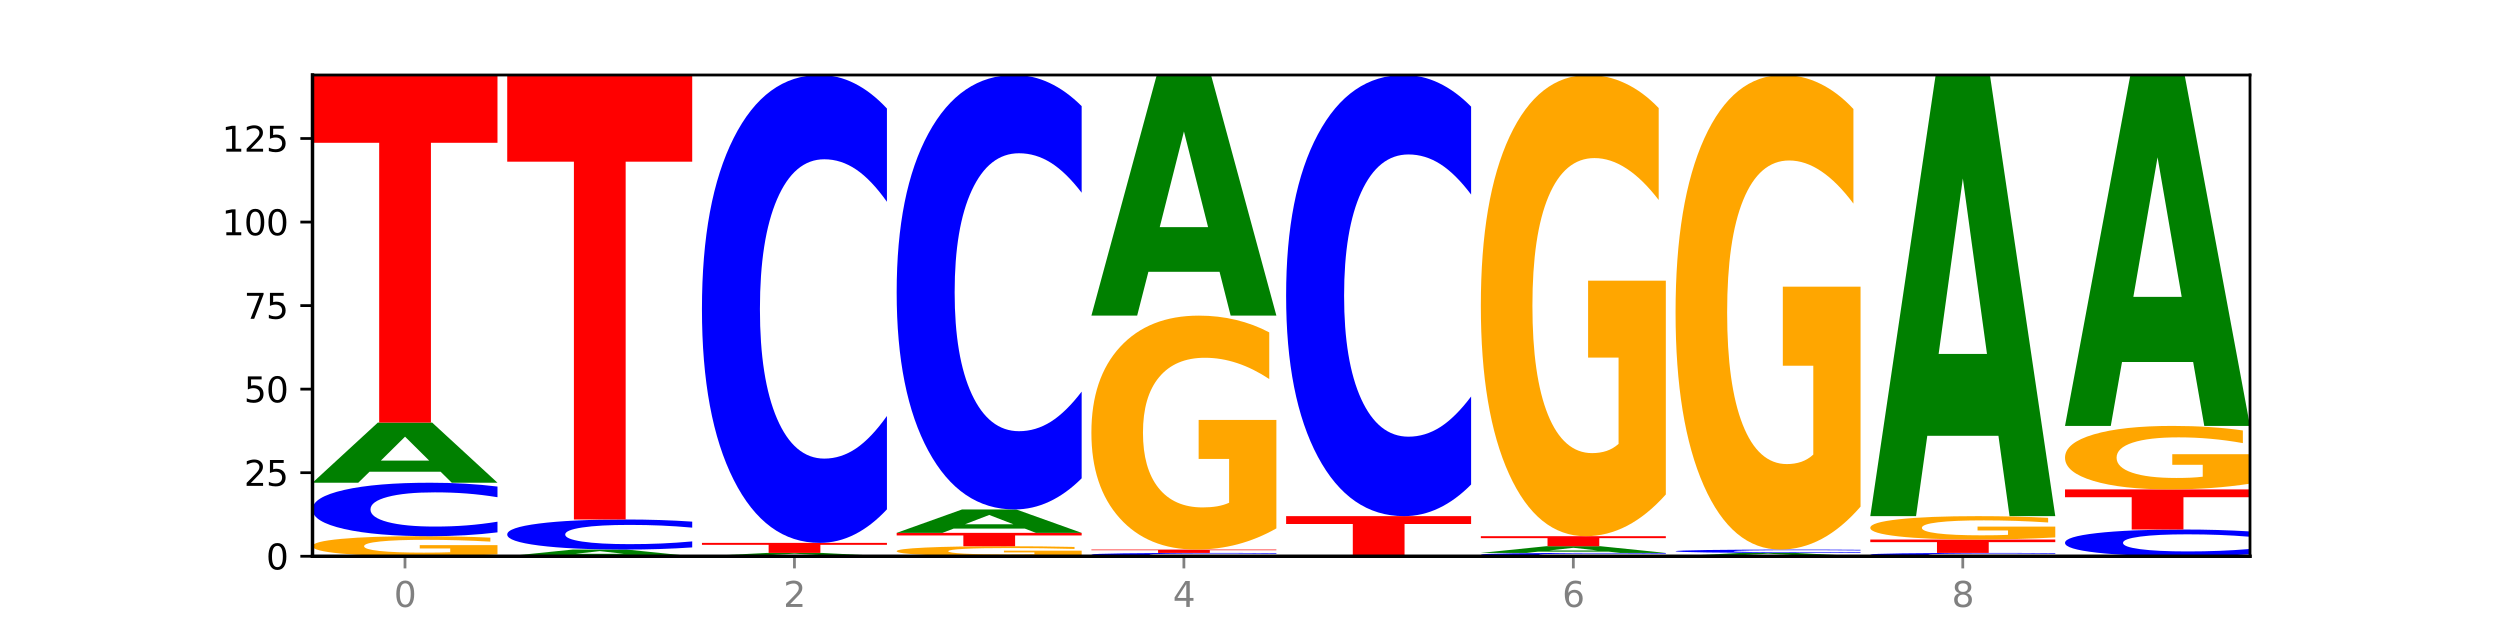
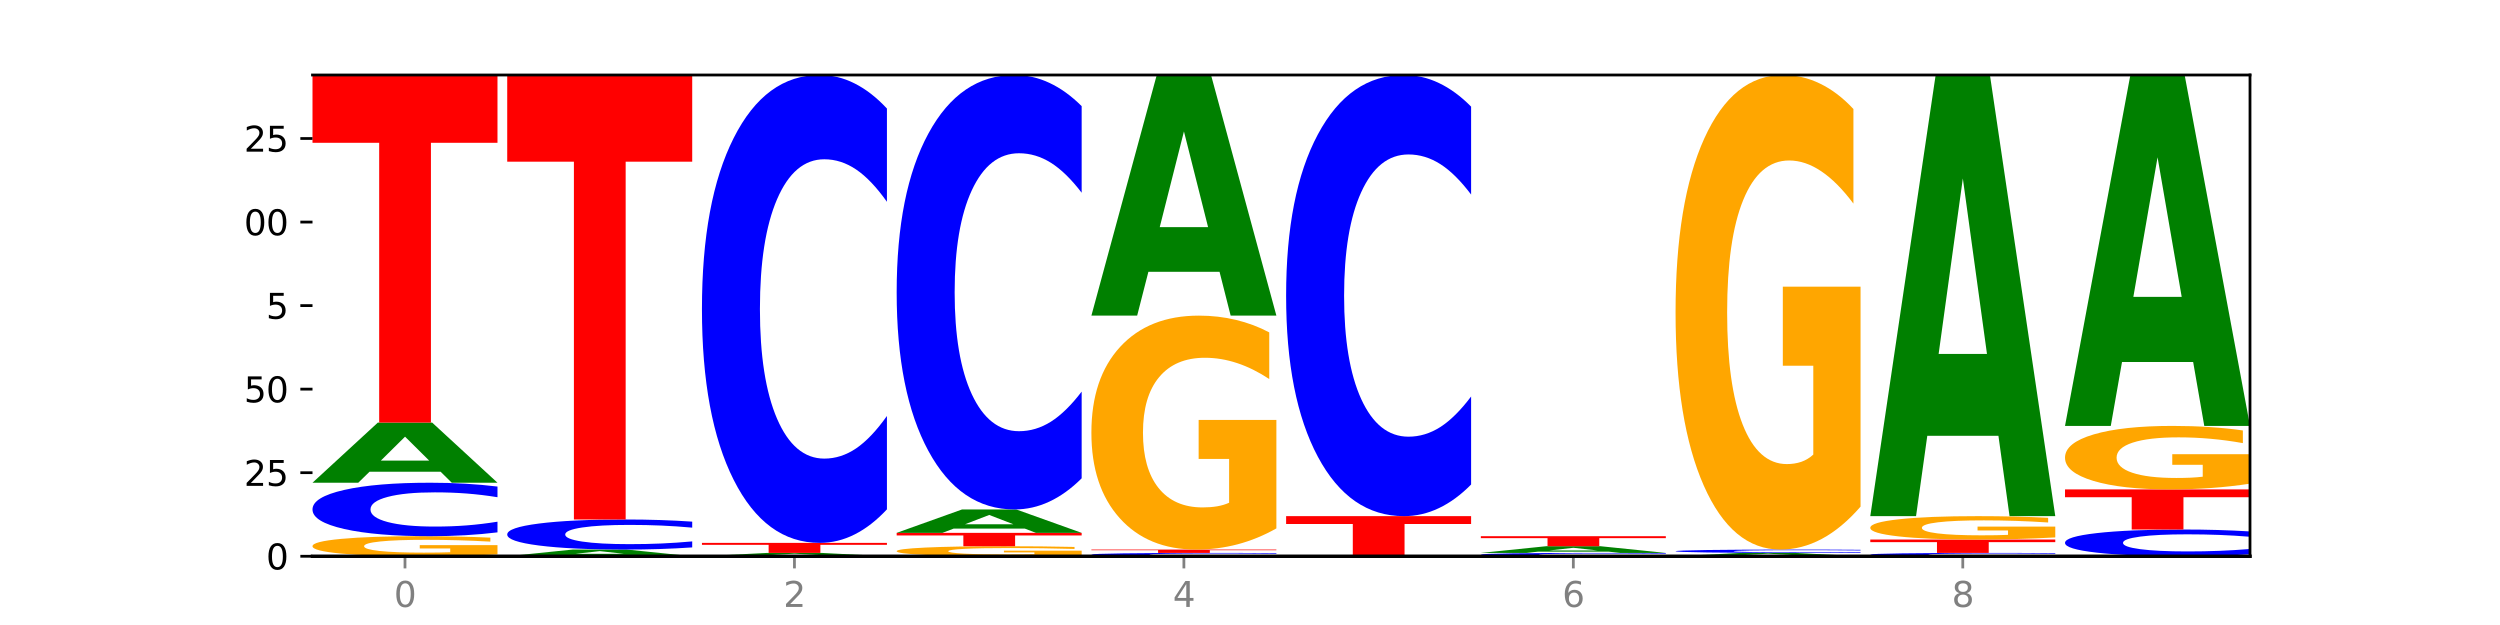
<svg xmlns="http://www.w3.org/2000/svg" xmlns:xlink="http://www.w3.org/1999/xlink" width="720pt" height="180pt" viewBox="0 0 720 180" version="1.1">
  <defs>
    <style type="text/css">*{stroke-linejoin: round; stroke-linecap: butt}</style>
  </defs>
  <g id="figure_1">
    <g id="patch_1">
      <path d="M 0 180  L 720 180  L 720 0  L 0 0  z " style="fill: #ffffff" />
    </g>
    <g id="axes_1">
      <g id="patch_2">
        <path d="M 90 160.2  L 648 160.2  L 648 21.6  L 90 21.6  z " style="fill: #ffffff" />
      </g>
      <g id="line2d_1">
        <path d="M 90 160.2  L 648 160.2  " clip-path="url(#p58a9877424)" style="fill: none; stroke: #000000; stroke-width: 0.5; stroke-linecap: square" />
      </g>
      <g id="patch_3">
        <path d="M 143.276 159.677  Q 137.903 159.939 132.124 160.07  Q 126.345 160.2 120.184 160.2  Q 106.262 160.2 98.131 159.422  Q 90 158.644 90 157.314  Q 90 155.969 98.274 155.197  Q 106.561 154.425 120.972 154.425  Q 126.525 154.425 131.611 154.53  Q 136.709 154.634 141.223 154.839  L 141.223 155.99  Q 136.566 155.726 131.957 155.596  Q 127.348 155.465 122.716 155.465  Q 114.143 155.465 109.498 155.945  Q 104.853 156.423 104.853 157.314  Q 104.853 158.197 109.331 158.679  Q 113.808 159.16 122.047 159.16  Q 124.292 159.16 126.214 159.132  Q 128.136 159.104 129.665 159.044  L 129.665 157.963  L 120.889 157.963  L 120.889 157.001  L 143.276 157.001  L 143.276 159.677  z " clip-path="url(#p58a9877424)" style="fill: #ffa600" />
      </g>
      <g id="patch_4">
        <path d="M 143.276 153.321  Q 138.82 153.868 134.001 154.145  Q 129.182 154.425 123.934 154.425  Q 108.282 154.425 99.141 152.351  Q 90 150.277 90 146.73  Q 90 143.17 99.141 141.099  Q 108.282 139.025 123.934 139.025  Q 129.182 139.025 134.001 139.305  Q 138.82 139.582 143.276 140.129  L 143.276 143.199  Q 138.78 142.473 134.417 142.136  Q 130.055 141.799 125.236 141.799  Q 116.591 141.799 111.638 143.113  Q 106.698 144.423 106.698 146.73  Q 106.698 149.027 111.638 150.34  Q 116.591 151.651 125.236 151.651  Q 130.055 151.651 134.417 151.314  Q 138.78 150.973 143.276 150.248  L 143.276 153.321  z " clip-path="url(#p58a9877424)" style="fill: #0000ff" />
      </g>
      <g id="patch_5">
        <path d="M 126.905 135.869  L 106.415 135.869  L 103.18 139.025  L 90 139.025  L 108.823 121.7  L 124.454 121.7  L 143.276 139.025  L 130.107 139.025  L 126.905 135.869  z M 109.683 132.653  L 123.604 132.653  L 116.655 125.762  L 109.683 132.653  z " clip-path="url(#p58a9877424)" style="fill: #008000" />
      </g>
      <g id="patch_6">
        <path d="M 90 21.6  L 143.276 21.6  L 143.276 41.122  L 124.109 41.122  L 124.109 121.7  L 109.204 121.7  L 109.204 41.122  L 90 41.122  L 90 21.6  z " clip-path="url(#p58a9877424)" style="fill: #ff0000" />
      </g>
      <g id="patch_7">
        <path d="M 182.985 159.849  L 162.496 159.849  L 159.261 160.2  L 146.08 160.2  L 164.903 158.275  L 180.534 158.275  L 199.357 160.2  L 186.187 160.2  L 182.985 159.849  z M 165.764 159.492  L 179.684 159.492  L 172.735 158.726  L 165.764 159.492  z " clip-path="url(#p58a9877424)" style="fill: #008000" />
      </g>
      <g id="patch_8">
        <path d="M 199.357 157.654  Q 194.9 157.962 190.081 158.118  Q 185.263 158.275 180.014 158.275  Q 164.363 158.275 155.222 157.108  Q 146.08 155.942 146.08 153.946  Q 146.08 151.944 155.222 150.779  Q 164.363 149.613 180.014 149.613  Q 185.263 149.613 190.081 149.77  Q 194.9 149.926 199.357 150.233  L 199.357 151.96  Q 194.86 151.552 190.498 151.363  Q 186.135 151.173 181.316 151.173  Q 172.672 151.173 167.718 151.912  Q 162.779 152.649 162.779 153.946  Q 162.779 155.238 167.718 155.977  Q 172.672 156.715 181.316 156.715  Q 186.135 156.715 190.498 156.525  Q 194.86 156.333 199.357 155.926  L 199.357 157.654  z " clip-path="url(#p58a9877424)" style="fill: #0000ff" />
      </g>
      <g id="patch_9">
        <path d="M 146.08 21.6  L 199.357 21.6  L 199.357 46.566  L 180.19 46.566  L 180.19 149.613  L 165.285 149.613  L 165.285 46.566  L 146.08 46.566  L 146.08 21.6  z " clip-path="url(#p58a9877424)" style="fill: #ff0000" />
      </g>
      <g id="patch_10">
        <path d="M 239.065 160.025  L 218.576 160.025  L 215.341 160.2  L 202.161 160.2  L 220.983 159.238  L 236.615 159.238  L 255.437 160.2  L 242.268 160.2  L 239.065 160.025  z M 221.844 159.846  L 235.765 159.846  L 228.815 159.463  L 221.844 159.846  z " clip-path="url(#p58a9877424)" style="fill: #008000" />
      </g>
      <g id="patch_11">
        <path d="M 202.161 156.35  L 255.437 156.35  L 255.437 156.913  L 236.27 156.913  L 236.27 159.238  L 221.365 159.238  L 221.365 156.913  L 202.161 156.913  L 202.161 156.35  z " clip-path="url(#p58a9877424)" style="fill: #ff0000" />
      </g>
      <g id="patch_12">
        <path d="M 255.437 146.691  Q 250.981 151.479 246.162 153.901  Q 241.343 156.35 236.094 156.35  Q 220.443 156.35 211.302 138.201  Q 202.161 120.053 202.161 89.017  Q 202.161 57.869 211.302 39.749  Q 220.443 21.6 236.094 21.6  Q 241.343 21.6 246.162 24.049  Q 250.981 26.471 255.437 31.259  L 255.437 58.12  Q 250.94 51.773 246.578 48.823  Q 242.215 45.872 237.397 45.872  Q 228.752 45.872 223.799 57.368  Q 218.859 68.836 218.859 89.017  Q 218.859 109.114 223.799 120.61  Q 228.752 132.078 237.397 132.078  Q 242.215 132.078 246.578 129.127  Q 250.94 126.149 255.437 119.802  L 255.437 146.691  z " clip-path="url(#p58a9877424)" style="fill: #0000ff" />
      </g>
      <g id="patch_13">
        <path d="M 311.518 159.939  Q 306.145 160.069 300.366 160.135  Q 294.587 160.2 288.426 160.2  Q 274.504 160.2 266.372 159.811  Q 258.241 159.422 258.241 158.757  Q 258.241 158.084 266.516 157.698  Q 274.802 157.312 289.214 157.312  Q 294.766 157.312 299.852 157.365  Q 304.951 157.417 309.464 157.519  L 309.464 158.095  Q 304.807 157.963 300.198 157.898  Q 295.59 157.833 290.957 157.833  Q 282.384 157.833 277.739 158.072  Q 273.095 158.312 273.095 158.757  Q 273.095 159.199 277.572 159.44  Q 282.05 159.68 290.288 159.68  Q 292.533 159.68 294.455 159.666  Q 296.378 159.652 297.906 159.622  L 297.906 159.082  L 289.13 159.082  L 289.13 158.6  L 311.518 158.6  L 311.518 159.939  z " clip-path="url(#p58a9877424)" style="fill: #ffa600" />
      </g>
      <g id="patch_14">
        <path d="M 258.241 153.463  L 311.518 153.463  L 311.518 154.213  L 292.35 154.213  L 292.35 157.312  L 277.445 157.312  L 277.445 154.213  L 258.241 154.213  L 258.241 153.463  z " clip-path="url(#p58a9877424)" style="fill: #ff0000" />
      </g>
      <g id="patch_15">
        <path d="M 295.146 152.235  L 274.657 152.235  L 271.421 153.463  L 258.241 153.463  L 277.064 146.725  L 292.695 146.725  L 311.518 153.463  L 298.348 153.463  L 295.146 152.235  z M 277.924 150.985  L 291.845 150.985  L 284.896 148.305  L 277.924 150.985  z " clip-path="url(#p58a9877424)" style="fill: #008000" />
      </g>
      <g id="patch_16">
        <path d="M 311.518 137.756  Q 307.061 142.202 302.242 144.45  Q 297.423 146.725 292.175 146.725  Q 276.524 146.725 267.382 129.873  Q 258.241 113.021 258.241 84.201  Q 258.241 55.279 267.382 38.452  Q 276.524 21.6 292.175 21.6  Q 297.423 21.6 302.242 23.875  Q 307.061 26.123 311.518 30.569  L 311.518 55.511  Q 307.021 49.618 302.658 46.878  Q 298.296 44.139 293.477 44.139  Q 284.832 44.139 279.879 54.813  Q 274.94 65.462 274.94 84.201  Q 274.94 102.863 279.879 113.538  Q 284.832 124.186 293.477 124.186  Q 298.296 124.186 302.658 121.447  Q 307.021 118.681 311.518 112.788  L 311.518 137.756  z " clip-path="url(#p58a9877424)" style="fill: #0000ff" />
      </g>
      <g id="patch_17">
        <path d="M 367.598 160.131  Q 363.142 160.165 358.323 160.183  Q 353.504 160.2 348.255 160.2  Q 332.604 160.2 323.463 160.07  Q 314.322 159.941 314.322 159.719  Q 314.322 159.497 323.463 159.367  Q 332.604 159.238 348.255 159.238  Q 353.504 159.238 358.323 159.255  Q 363.142 159.272 367.598 159.306  L 367.598 159.498  Q 363.101 159.453 358.739 159.432  Q 354.376 159.411 349.557 159.411  Q 340.913 159.411 335.96 159.493  Q 331.02 159.575 331.02 159.719  Q 331.02 159.863 335.96 159.945  Q 340.913 160.027 349.557 160.027  Q 354.376 160.027 358.739 160.006  Q 363.101 159.984 367.598 159.939  L 367.598 160.131  z " clip-path="url(#p58a9877424)" style="fill: #0000ff" />
      </g>
      <g id="patch_18">
        <path d="M 314.322 158.275  L 367.598 158.275  L 367.598 158.463  L 348.431 158.463  L 348.431 159.238  L 333.526 159.238  L 333.526 158.463  L 314.322 158.463  L 314.322 158.275  z " clip-path="url(#p58a9877424)" style="fill: #ff0000" />
      </g>
      <g id="patch_19">
        <path d="M 367.598 152.179  Q 362.225 155.227 356.446 156.758  Q 350.667 158.275 344.506 158.275  Q 330.584 158.275 322.453 149.201  Q 314.322 140.126 314.322 124.608  Q 314.322 108.909 322.596 99.905  Q 330.882 90.9 345.294 90.9  Q 350.846 90.9 355.933 92.125  Q 361.031 93.336 365.544 95.729  L 365.544 109.16  Q 360.888 106.084 356.279 104.567  Q 351.67 103.036 347.037 103.036  Q 338.464 103.036 333.82 108.631  Q 329.175 114.212 329.175 124.608  Q 329.175 134.907 333.653 140.53  Q 338.13 146.139 346.369 146.139  Q 348.613 146.139 350.536 145.819  Q 352.458 145.485 353.986 144.789  L 353.986 132.18  L 345.21 132.18  L 345.21 120.948  L 367.598 120.948  L 367.598 152.179  z " clip-path="url(#p58a9877424)" style="fill: #ffa600" />
      </g>
      <g id="patch_20">
        <path d="M 351.226 78.276  L 330.737 78.276  L 327.502 90.9  L 314.322 90.9  L 333.144 21.6  L 348.775 21.6  L 367.598 90.9  L 354.429 90.9  L 351.226 78.276  z M 334.005 65.414  L 347.926 65.414  L 340.976 37.848  L 334.005 65.414  z " clip-path="url(#p58a9877424)" style="fill: #008000" />
      </g>
      <g id="patch_21">
        <path d="M 370.402 148.65  L 423.678 148.65  L 423.678 150.903  L 404.511 150.903  L 404.511 160.2  L 389.606 160.2  L 389.606 150.903  L 370.402 150.903  L 370.402 148.65  z " clip-path="url(#p58a9877424)" style="fill: #ff0000" />
      </g>
      <g id="patch_22">
        <path d="M 423.678 139.543  Q 419.222 144.057 414.403 146.34  Q 409.584 148.65 404.336 148.65  Q 388.684 148.65 379.543 131.539  Q 370.402 114.427 370.402 85.164  Q 370.402 55.797 379.543 38.711  Q 388.684 21.6 404.336 21.6  Q 409.584 21.6 414.403 23.91  Q 419.222 26.193 423.678 30.707  L 423.678 56.033  Q 419.182 50.049 414.819 47.267  Q 410.457 44.485 405.638 44.485  Q 396.993 44.485 392.04 55.324  Q 387.1 66.137 387.1 85.164  Q 387.1 104.113 392.04 114.952  Q 396.993 125.765 405.638 125.765  Q 410.457 125.765 414.819 122.983  Q 419.182 120.175 423.678 114.191  L 423.678 139.543  z " clip-path="url(#p58a9877424)" style="fill: #0000ff" />
      </g>
      <g id="patch_23">
        <path d="M 479.759 160.131  Q 475.302 160.165 470.483 160.183  Q 465.665 160.2 460.416 160.2  Q 444.765 160.2 435.624 160.07  Q 426.482 159.941 426.482 159.719  Q 426.482 159.497 435.624 159.367  Q 444.765 159.238 460.416 159.238  Q 465.665 159.238 470.483 159.255  Q 475.302 159.272 479.759 159.306  L 479.759 159.498  Q 475.262 159.453 470.9 159.432  Q 466.537 159.411 461.718 159.411  Q 453.074 159.411 448.12 159.493  Q 443.181 159.575 443.181 159.719  Q 443.181 159.863 448.12 159.945  Q 453.074 160.027 461.718 160.027  Q 466.537 160.027 470.9 160.006  Q 475.262 159.984 479.759 159.939  L 479.759 160.131  z " clip-path="url(#p58a9877424)" style="fill: #0000ff" />
      </g>
      <g id="patch_24">
        <path d="M 463.387 158.887  L 442.898 158.887  L 439.663 159.238  L 426.482 159.238  L 445.305 157.312  L 460.936 157.312  L 479.759 159.238  L 466.589 159.238  L 463.387 158.887  z M 446.166 158.53  L 460.087 158.53  L 453.137 157.764  L 446.166 158.53  z " clip-path="url(#p58a9877424)" style="fill: #008000" />
      </g>
      <g id="patch_25">
        <path d="M 426.482 154.425  L 479.759 154.425  L 479.759 154.988  L 460.592 154.988  L 460.592 157.312  L 445.687 157.312  L 445.687 154.988  L 426.482 154.988  L 426.482 154.425  z " clip-path="url(#p58a9877424)" style="fill: #ff0000" />
      </g>
      <g id="patch_26">
-         <path d="M 479.759 142.407  Q 474.386 148.416 468.607 151.434  Q 462.828 154.425 456.667 154.425  Q 442.745 154.425 434.614 136.536  Q 426.482 118.646 426.482 88.054  Q 426.482 57.104 434.757 39.352  Q 443.043 21.6 457.455 21.6  Q 463.007 21.6 468.093 24.015  Q 473.192 26.402 477.705 31.121  L 477.705 57.598  Q 473.049 51.534 468.44 48.544  Q 463.831 45.526 459.198 45.526  Q 450.625 45.526 445.98 56.555  Q 441.336 67.558 441.336 88.054  Q 441.336 108.357 445.813 119.442  Q 450.291 130.499 458.529 130.499  Q 460.774 130.499 462.697 129.868  Q 464.619 129.21 466.147 127.838  L 466.147 102.98  L 457.371 102.98  L 457.371 80.838  L 479.759 80.838  L 479.759 142.407  z " clip-path="url(#p58a9877424)" style="fill: #ffa600" />
-       </g>
+         </g>
      <g id="patch_27">
        <path d="M 519.467 160.025  L 498.978 160.025  L 495.743 160.2  L 482.563 160.2  L 501.385 159.238  L 517.017 159.238  L 535.839 160.2  L 522.67 160.2  L 519.467 160.025  z M 502.246 159.846  L 516.167 159.846  L 509.217 159.463  L 502.246 159.846  z " clip-path="url(#p58a9877424)" style="fill: #008000" />
      </g>
      <g id="patch_28">
        <path d="M 535.839 159.169  Q 531.383 159.203 526.564 159.22  Q 521.745 159.238 516.496 159.238  Q 500.845 159.238 491.704 159.108  Q 482.563 158.978 482.563 158.757  Q 482.563 158.534 491.704 158.405  Q 500.845 158.275 516.496 158.275  Q 521.745 158.275 526.564 158.292  Q 531.383 158.31 535.839 158.344  L 535.839 158.536  Q 531.342 158.491 526.98 158.469  Q 522.617 158.448 517.799 158.448  Q 509.154 158.448 504.201 158.53  Q 499.261 158.612 499.261 158.757  Q 499.261 158.9 504.201 158.982  Q 509.154 159.064 517.799 159.064  Q 522.617 159.064 526.98 159.043  Q 531.342 159.022 535.839 158.976  L 535.839 159.169  z " clip-path="url(#p58a9877424)" style="fill: #0000ff" />
      </g>
      <g id="patch_29">
        <path d="M 535.839 145.909  Q 530.466 152.092 524.687 155.198  Q 518.908 158.275 512.747 158.275  Q 498.825 158.275 490.694 139.867  Q 482.563 121.459 482.563 89.98  Q 482.563 58.133 490.837 39.867  Q 499.124 21.6 513.535 21.6  Q 519.087 21.6 524.174 24.084  Q 529.272 26.541 533.786 31.397  L 533.786 58.641  Q 529.129 52.402 524.52 49.325  Q 519.911 46.219 515.278 46.219  Q 506.706 46.219 502.061 57.569  Q 497.416 68.89 497.416 89.98  Q 497.416 110.872 501.894 122.278  Q 506.371 133.656 514.61 133.656  Q 516.855 133.656 518.777 133.007  Q 520.699 132.329 522.228 130.917  L 522.228 105.338  L 513.452 105.338  L 513.452 82.555  L 535.839 82.555  L 535.839 145.909  z " clip-path="url(#p58a9877424)" style="fill: #ffa600" />
      </g>
      <g id="patch_30">
        <path d="M 591.92 160.131  Q 587.463 160.165 582.644 160.183  Q 577.825 160.2 572.577 160.2  Q 556.926 160.2 547.784 160.07  Q 538.643 159.941 538.643 159.719  Q 538.643 159.497 547.784 159.367  Q 556.926 159.238 572.577 159.238  Q 577.825 159.238 582.644 159.255  Q 587.463 159.272 591.92 159.306  L 591.92 159.498  Q 587.423 159.453 583.06 159.432  Q 578.698 159.411 573.879 159.411  Q 565.234 159.411 560.281 159.493  Q 555.342 159.575 555.342 159.719  Q 555.342 159.863 560.281 159.945  Q 565.234 160.027 573.879 160.027  Q 578.698 160.027 583.06 160.006  Q 587.423 159.984 591.92 159.939  L 591.92 160.131  z " clip-path="url(#p58a9877424)" style="fill: #0000ff" />
      </g>
      <g id="patch_31">
        <path d="M 538.643 155.387  L 591.92 155.387  L 591.92 156.138  L 572.752 156.138  L 572.752 159.238  L 557.847 159.238  L 557.847 156.138  L 538.643 156.138  L 538.643 155.387  z " clip-path="url(#p58a9877424)" style="fill: #ff0000" />
      </g>
      <g id="patch_32">
        <path d="M 591.92 154.778  Q 586.547 155.083 580.768 155.236  Q 574.989 155.387 568.828 155.387  Q 554.906 155.387 546.774 154.48  Q 538.643 153.573 538.643 152.021  Q 538.643 150.451 546.918 149.55  Q 555.204 148.65 569.616 148.65  Q 575.168 148.65 580.254 148.772  Q 585.353 148.894 589.866 149.133  L 589.866 150.476  Q 585.209 150.168 580.6 150.017  Q 575.992 149.864 571.359 149.864  Q 562.786 149.864 558.141 150.423  Q 553.497 150.981 553.497 152.021  Q 553.497 153.051 557.974 153.613  Q 562.452 154.174 570.69 154.174  Q 572.935 154.174 574.857 154.142  Q 576.78 154.108 578.308 154.039  L 578.308 152.778  L 569.532 152.778  L 569.532 151.655  L 591.92 151.655  L 591.92 154.778  z " clip-path="url(#p58a9877424)" style="fill: #ffa600" />
      </g>
      <g id="patch_33">
        <path d="M 575.548 125.505  L 555.059 125.505  L 551.823 148.65  L 538.643 148.65  L 557.466 21.6  L 573.097 21.6  L 591.92 148.65  L 578.75 148.65  L 575.548 125.505  z M 558.326 101.925  L 572.247 101.925  L 565.298 51.388  L 558.326 101.925  z " clip-path="url(#p58a9877424)" style="fill: #008000" />
      </g>
      <g id="patch_34">
        <path d="M 648 159.648  Q 643.544 159.922 638.725 160.06  Q 633.906 160.2 628.657 160.2  Q 613.006 160.2 603.865 159.163  Q 594.724 158.126 594.724 156.352  Q 594.724 154.573 603.865 153.537  Q 613.006 152.5 628.657 152.5  Q 633.906 152.5 638.725 152.64  Q 643.544 152.778 648 153.052  L 648 154.587  Q 643.503 154.224 639.141 154.056  Q 634.778 153.887 629.959 153.887  Q 621.315 153.887 616.362 154.544  Q 611.422 155.199 611.422 156.352  Q 611.422 157.501 616.362 158.158  Q 621.315 158.813 629.959 158.813  Q 634.778 158.813 639.141 158.644  Q 643.503 158.474 648 158.112  L 648 159.648  z " clip-path="url(#p58a9877424)" style="fill: #0000ff" />
      </g>
      <g id="patch_35">
        <path d="M 594.724 140.95  L 648 140.95  L 648 143.203  L 628.833 143.203  L 628.833 152.5  L 613.928 152.5  L 613.928 143.203  L 594.724 143.203  L 594.724 140.95  z " clip-path="url(#p58a9877424)" style="fill: #ff0000" />
      </g>
      <g id="patch_36">
        <path d="M 648 139.295  Q 642.627 140.123 636.848 140.538  Q 631.069 140.95 624.908 140.95  Q 610.986 140.95 602.855 138.487  Q 594.724 136.024 594.724 131.812  Q 594.724 127.551 602.998 125.107  Q 611.284 122.662 625.696 122.662  Q 631.248 122.662 636.335 122.995  Q 641.433 123.324 645.946 123.973  L 645.946 127.619  Q 641.29 126.784 636.681 126.372  Q 632.072 125.957 627.439 125.957  Q 618.866 125.957 614.222 127.475  Q 609.577 128.99 609.577 131.812  Q 609.577 134.607 614.055 136.134  Q 618.532 137.656 626.771 137.656  Q 629.015 137.656 630.938 137.569  Q 632.86 137.478 634.388 137.289  L 634.388 133.867  L 625.612 133.867  L 625.612 130.818  L 648 130.818  L 648 139.295  z " clip-path="url(#p58a9877424)" style="fill: #ffa600" />
      </g>
      <g id="patch_37">
        <path d="M 631.628 104.252  L 611.139 104.252  L 607.904 122.662  L 594.724 122.662  L 613.546 21.6  L 629.177 21.6  L 648 122.662  L 634.831 122.662  L 631.628 104.252  z M 614.407 85.495  L 628.328 85.495  L 621.378 45.295  L 614.407 85.495  z " clip-path="url(#p58a9877424)" style="fill: #008000" />
      </g>
      <g id="matplotlib.axis_1">
        <g id="xtick_1">
          <g id="line2d_2">
            <defs>
              <path id="m3a090cbb3c" d="M 0 0  L 0 3.5  " style="stroke: #808080; stroke-width: 0.8" />
            </defs>
            <g>
              <use xlink:href="#m3a090cbb3c" x="116.638" y="160.2" style="fill: #808080; stroke: #808080; stroke-width: 0.8" />
            </g>
          </g>
          <g id="text_1">
            <g style="fill: #808080" transform="translate(113.457 174.798) scale(0.1 -0.1)">
              <defs>
                <path id="DejaVuSans-30" d="M 2034 4250  Q 1547 4250 1301 3770  Q 1056 3291 1056 2328  Q 1056 1369 1301 889  Q 1547 409 2034 409  Q 2525 409 2770 889  Q 3016 1369 3016 2328  Q 3016 3291 2770 3770  Q 2525 4250 2034 4250  z M 2034 4750  Q 2819 4750 3233 4129  Q 3647 3509 3647 2328  Q 3647 1150 3233 529  Q 2819 -91 2034 -91  Q 1250 -91 836 529  Q 422 1150 422 2328  Q 422 3509 836 4129  Q 1250 4750 2034 4750  z " transform="scale(0.016)" />
              </defs>
              <use xlink:href="#DejaVuSans-30" />
            </g>
          </g>
        </g>
        <g id="xtick_2">
          <g id="line2d_3">
            <g>
              <use xlink:href="#m3a090cbb3c" x="228.799" y="160.2" style="fill: #808080; stroke: #808080; stroke-width: 0.8" />
            </g>
          </g>
          <g id="text_2">
            <g style="fill: #808080" transform="translate(225.618 174.798) scale(0.1 -0.1)">
              <defs>
                <path id="DejaVuSans-32" d="M 1228 531  L 3431 531  L 3431 0  L 469 0  L 469 531  Q 828 903 1448 1529  Q 2069 2156 2228 2338  Q 2531 2678 2651 2914  Q 2772 3150 2772 3378  Q 2772 3750 2511 3984  Q 2250 4219 1831 4219  Q 1534 4219 1204 4116  Q 875 4013 500 3803  L 500 4441  Q 881 4594 1212 4672  Q 1544 4750 1819 4750  Q 2544 4750 2975 4387  Q 3406 4025 3406 3419  Q 3406 3131 3298 2873  Q 3191 2616 2906 2266  Q 2828 2175 2409 1742  Q 1991 1309 1228 531  z " transform="scale(0.016)" />
              </defs>
              <use xlink:href="#DejaVuSans-32" />
            </g>
          </g>
        </g>
        <g id="xtick_3">
          <g id="line2d_4">
            <g>
              <use xlink:href="#m3a090cbb3c" x="340.96" y="160.2" style="fill: #808080; stroke: #808080; stroke-width: 0.8" />
            </g>
          </g>
          <g id="text_3">
            <g style="fill: #808080" transform="translate(337.779 174.798) scale(0.1 -0.1)">
              <defs>
                <path id="DejaVuSans-34" d="M 2419 4116  L 825 1625  L 2419 1625  L 2419 4116  z M 2253 4666  L 3047 4666  L 3047 1625  L 3713 1625  L 3713 1100  L 3047 1100  L 3047 0  L 2419 0  L 2419 1100  L 313 1100  L 313 1709  L 2253 4666  z " transform="scale(0.016)" />
              </defs>
              <use xlink:href="#DejaVuSans-34" />
            </g>
          </g>
        </g>
        <g id="xtick_4">
          <g id="line2d_5">
            <g>
              <use xlink:href="#m3a090cbb3c" x="453.121" y="160.2" style="fill: #808080; stroke: #808080; stroke-width: 0.8" />
            </g>
          </g>
          <g id="text_4">
            <g style="fill: #808080" transform="translate(449.939 174.798) scale(0.1 -0.1)">
              <defs>
                <path id="DejaVuSans-36" d="M 2113 2584  Q 1688 2584 1439 2293  Q 1191 2003 1191 1497  Q 1191 994 1439 701  Q 1688 409 2113 409  Q 2538 409 2786 701  Q 3034 994 3034 1497  Q 3034 2003 2786 2293  Q 2538 2584 2113 2584  z M 3366 4563  L 3366 3988  Q 3128 4100 2886 4159  Q 2644 4219 2406 4219  Q 1781 4219 1451 3797  Q 1122 3375 1075 2522  Q 1259 2794 1537 2939  Q 1816 3084 2150 3084  Q 2853 3084 3261 2657  Q 3669 2231 3669 1497  Q 3669 778 3244 343  Q 2819 -91 2113 -91  Q 1303 -91 875 529  Q 447 1150 447 2328  Q 447 3434 972 4092  Q 1497 4750 2381 4750  Q 2619 4750 2861 4703  Q 3103 4656 3366 4563  z " transform="scale(0.016)" />
              </defs>
              <use xlink:href="#DejaVuSans-36" />
            </g>
          </g>
        </g>
        <g id="xtick_5">
          <g id="line2d_6">
            <g>
              <use xlink:href="#m3a090cbb3c" x="565.281" y="160.2" style="fill: #808080; stroke: #808080; stroke-width: 0.8" />
            </g>
          </g>
          <g id="text_5">
            <g style="fill: #808080" transform="translate(562.1 174.798) scale(0.1 -0.1)">
              <defs>
                <path id="DejaVuSans-38" d="M 2034 2216  Q 1584 2216 1326 1975  Q 1069 1734 1069 1313  Q 1069 891 1326 650  Q 1584 409 2034 409  Q 2484 409 2743 651  Q 3003 894 3003 1313  Q 3003 1734 2745 1975  Q 2488 2216 2034 2216  z M 1403 2484  Q 997 2584 770 2862  Q 544 3141 544 3541  Q 544 4100 942 4425  Q 1341 4750 2034 4750  Q 2731 4750 3128 4425  Q 3525 4100 3525 3541  Q 3525 3141 3298 2862  Q 3072 2584 2669 2484  Q 3125 2378 3379 2068  Q 3634 1759 3634 1313  Q 3634 634 3220 271  Q 2806 -91 2034 -91  Q 1263 -91 848 271  Q 434 634 434 1313  Q 434 1759 690 2068  Q 947 2378 1403 2484  z M 1172 3481  Q 1172 3119 1398 2916  Q 1625 2713 2034 2713  Q 2441 2713 2670 2916  Q 2900 3119 2900 3481  Q 2900 3844 2670 4047  Q 2441 4250 2034 4250  Q 1625 4250 1398 4047  Q 1172 3844 1172 3481  z " transform="scale(0.016)" />
              </defs>
              <use xlink:href="#DejaVuSans-38" />
            </g>
          </g>
        </g>
      </g>
      <g id="matplotlib.axis_2">
        <g id="ytick_1">
          <g id="line2d_7">
            <defs>
              <path id="mac4e94d250" d="M 0 0  L -3.5 0  " style="stroke: #000000; stroke-width: 0.8" />
            </defs>
            <g>
              <use xlink:href="#mac4e94d250" x="90" y="160.2" style="stroke: #000000; stroke-width: 0.8" />
            </g>
          </g>
          <g id="text_6">
            <g transform="translate(76.638 163.999) scale(0.1 -0.1)">
              <use xlink:href="#DejaVuSans-30" />
            </g>
          </g>
        </g>
        <g id="ytick_2">
          <g id="line2d_8">
            <g>
              <use xlink:href="#mac4e94d250" x="90" y="136.137" style="stroke: #000000; stroke-width: 0.8" />
            </g>
          </g>
          <g id="text_7">
            <g transform="translate(70.275 139.937) scale(0.1 -0.1)">
              <defs>
                <path id="DejaVuSans-35" d="M 691 4666  L 3169 4666  L 3169 4134  L 1269 4134  L 1269 2991  Q 1406 3038 1543 3061  Q 1681 3084 1819 3084  Q 2600 3084 3056 2656  Q 3513 2228 3513 1497  Q 3513 744 3044 326  Q 2575 -91 1722 -91  Q 1428 -91 1123 -41  Q 819 9 494 109  L 494 744  Q 775 591 1075 516  Q 1375 441 1709 441  Q 2250 441 2565 725  Q 2881 1009 2881 1497  Q 2881 1984 2565 2268  Q 2250 2553 1709 2553  Q 1456 2553 1204 2497  Q 953 2441 691 2322  L 691 4666  z " transform="scale(0.016)" />
              </defs>
              <use xlink:href="#DejaVuSans-32" />
              <use xlink:href="#DejaVuSans-35" x="63.623" />
            </g>
          </g>
        </g>
        <g id="ytick_3">
          <g id="line2d_9">
            <g>
              <use xlink:href="#mac4e94d250" x="90" y="112.075" style="stroke: #000000; stroke-width: 0.8" />
            </g>
          </g>
          <g id="text_8">
            <g transform="translate(70.275 115.874) scale(0.1 -0.1)">
              <use xlink:href="#DejaVuSans-35" />
              <use xlink:href="#DejaVuSans-30" x="63.623" />
            </g>
          </g>
        </g>
        <g id="ytick_4">
          <g id="line2d_10">
            <g>
              <use xlink:href="#mac4e94d250" x="90" y="88.013" style="stroke: #000000; stroke-width: 0.8" />
            </g>
          </g>
          <g id="text_9">
            <g transform="translate(70.275 91.812) scale(0.1 -0.1)">
              <defs>
-                 <path id="DejaVuSans-37" d="M 525 4666  L 3525 4666  L 3525 4397  L 1831 0  L 1172 0  L 2766 4134  L 525 4134  L 525 4666  z " transform="scale(0.016)" />
-               </defs>
+                 </defs>
              <use xlink:href="#DejaVuSans-37" />
              <use xlink:href="#DejaVuSans-35" x="63.623" />
            </g>
          </g>
        </g>
        <g id="ytick_5">
          <g id="line2d_11">
            <g>
              <use xlink:href="#mac4e94d250" x="90" y="63.95" style="stroke: #000000; stroke-width: 0.8" />
            </g>
          </g>
          <g id="text_10">
            <g transform="translate(63.913 67.749) scale(0.1 -0.1)">
              <defs>
-                 <path id="DejaVuSans-31" d="M 794 531  L 1825 531  L 1825 4091  L 703 3866  L 703 4441  L 1819 4666  L 2450 4666  L 2450 531  L 3481 531  L 3481 0  L 794 0  L 794 531  z " transform="scale(0.016)" />
-               </defs>
+                 </defs>
              <use xlink:href="#DejaVuSans-31" />
              <use xlink:href="#DejaVuSans-30" x="63.623" />
              <use xlink:href="#DejaVuSans-30" x="127.246" />
            </g>
          </g>
        </g>
        <g id="ytick_6">
          <g id="line2d_12">
            <g>
              <use xlink:href="#mac4e94d250" x="90" y="39.888" style="stroke: #000000; stroke-width: 0.8" />
            </g>
          </g>
          <g id="text_11">
            <g transform="translate(63.913 43.687) scale(0.1 -0.1)">
              <use xlink:href="#DejaVuSans-31" />
              <use xlink:href="#DejaVuSans-32" x="63.623" />
              <use xlink:href="#DejaVuSans-35" x="127.246" />
            </g>
          </g>
        </g>
      </g>
      <g id="patch_38">
-         <path d="M 90 160.2  L 90 21.6  " style="fill: none; stroke: #000000; stroke-linejoin: miter; stroke-linecap: square" />
-       </g>
+         </g>
      <g id="patch_39">
        <path d="M 648 160.2  L 648 21.6  " style="fill: none; stroke: #000000; stroke-width: 0.8; stroke-linejoin: miter; stroke-linecap: square" />
      </g>
      <g id="patch_40">
        <path d="M 90 160.2  L 648 160.2  " style="fill: none; stroke: #000000; stroke-linejoin: miter; stroke-linecap: square" />
      </g>
      <g id="patch_41">
        <path d="M 90 21.6  L 648 21.6  " style="fill: none; stroke: #000000; stroke-width: 0.8; stroke-linejoin: miter; stroke-linecap: square" />
      </g>
    </g>
  </g>
  <defs>
    <clipPath id="p58a9877424">
      <rect x="90" y="21.6" width="558" height="138.6" />
    </clipPath>
  </defs>
</svg>